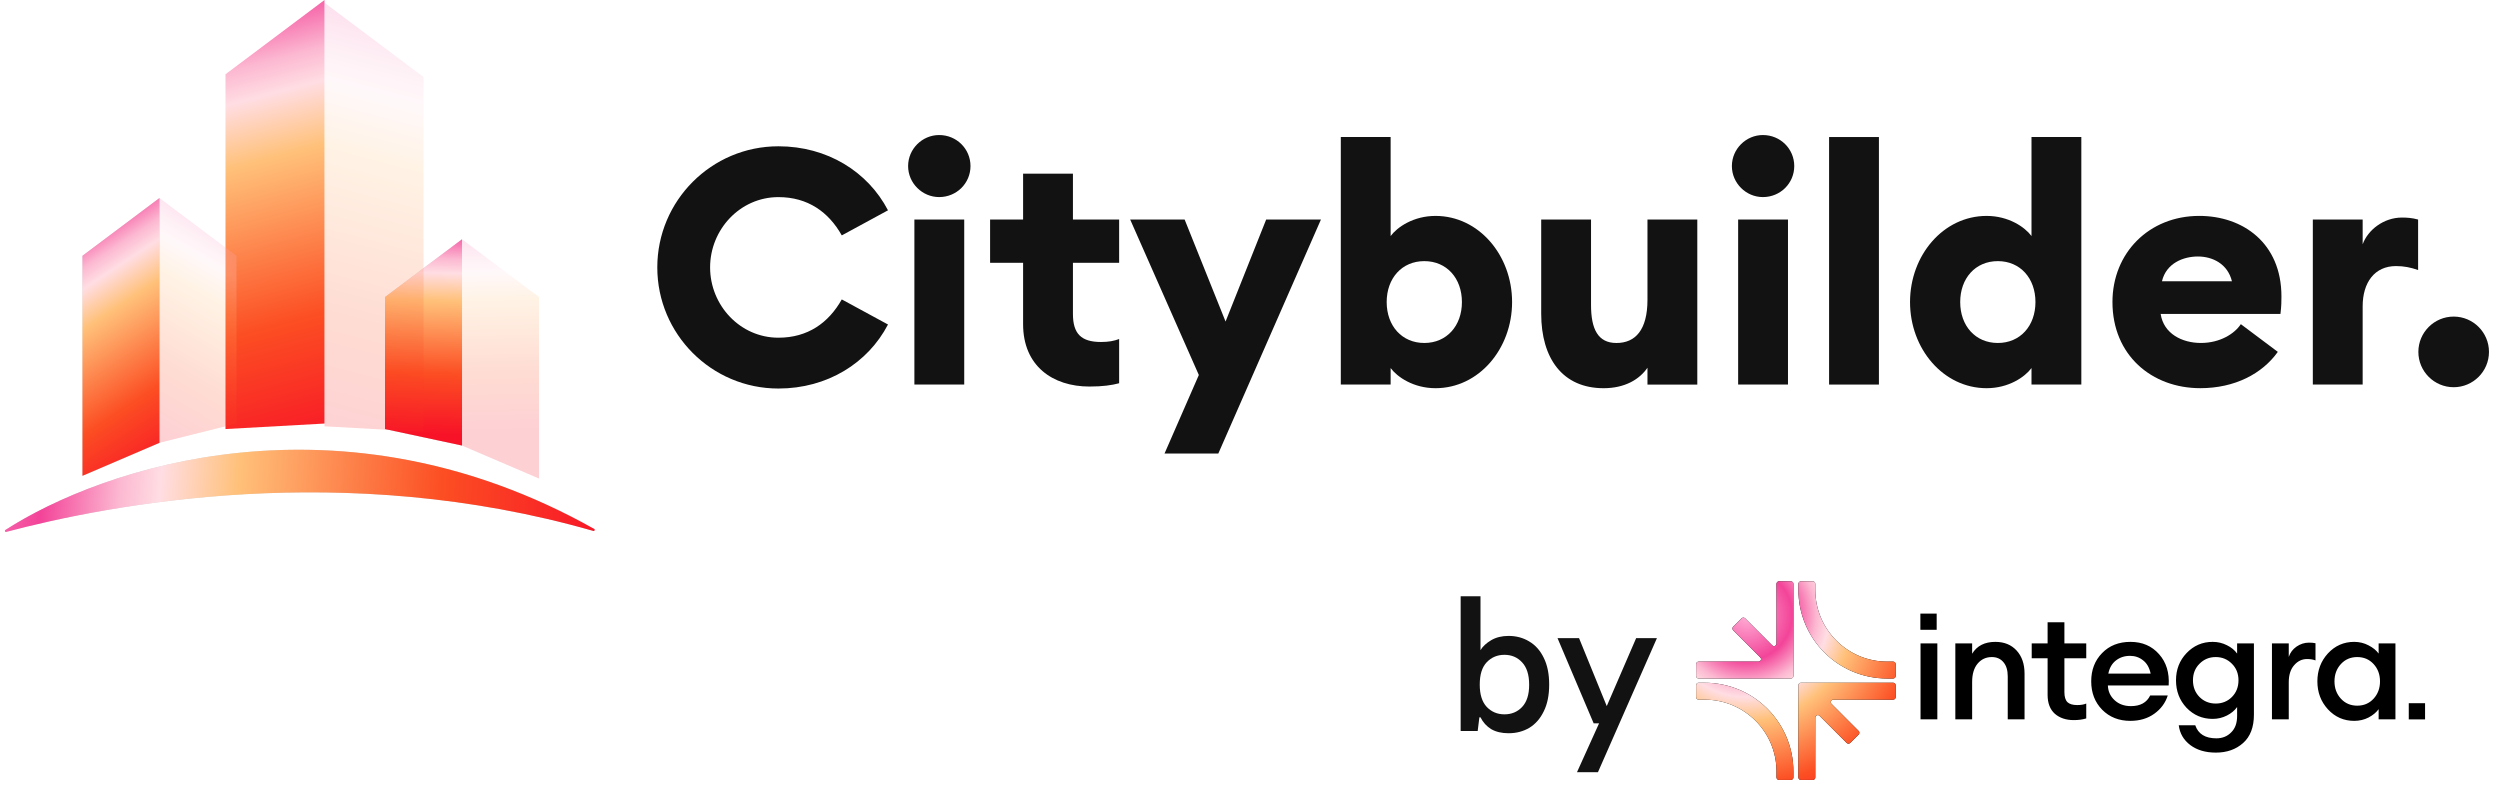
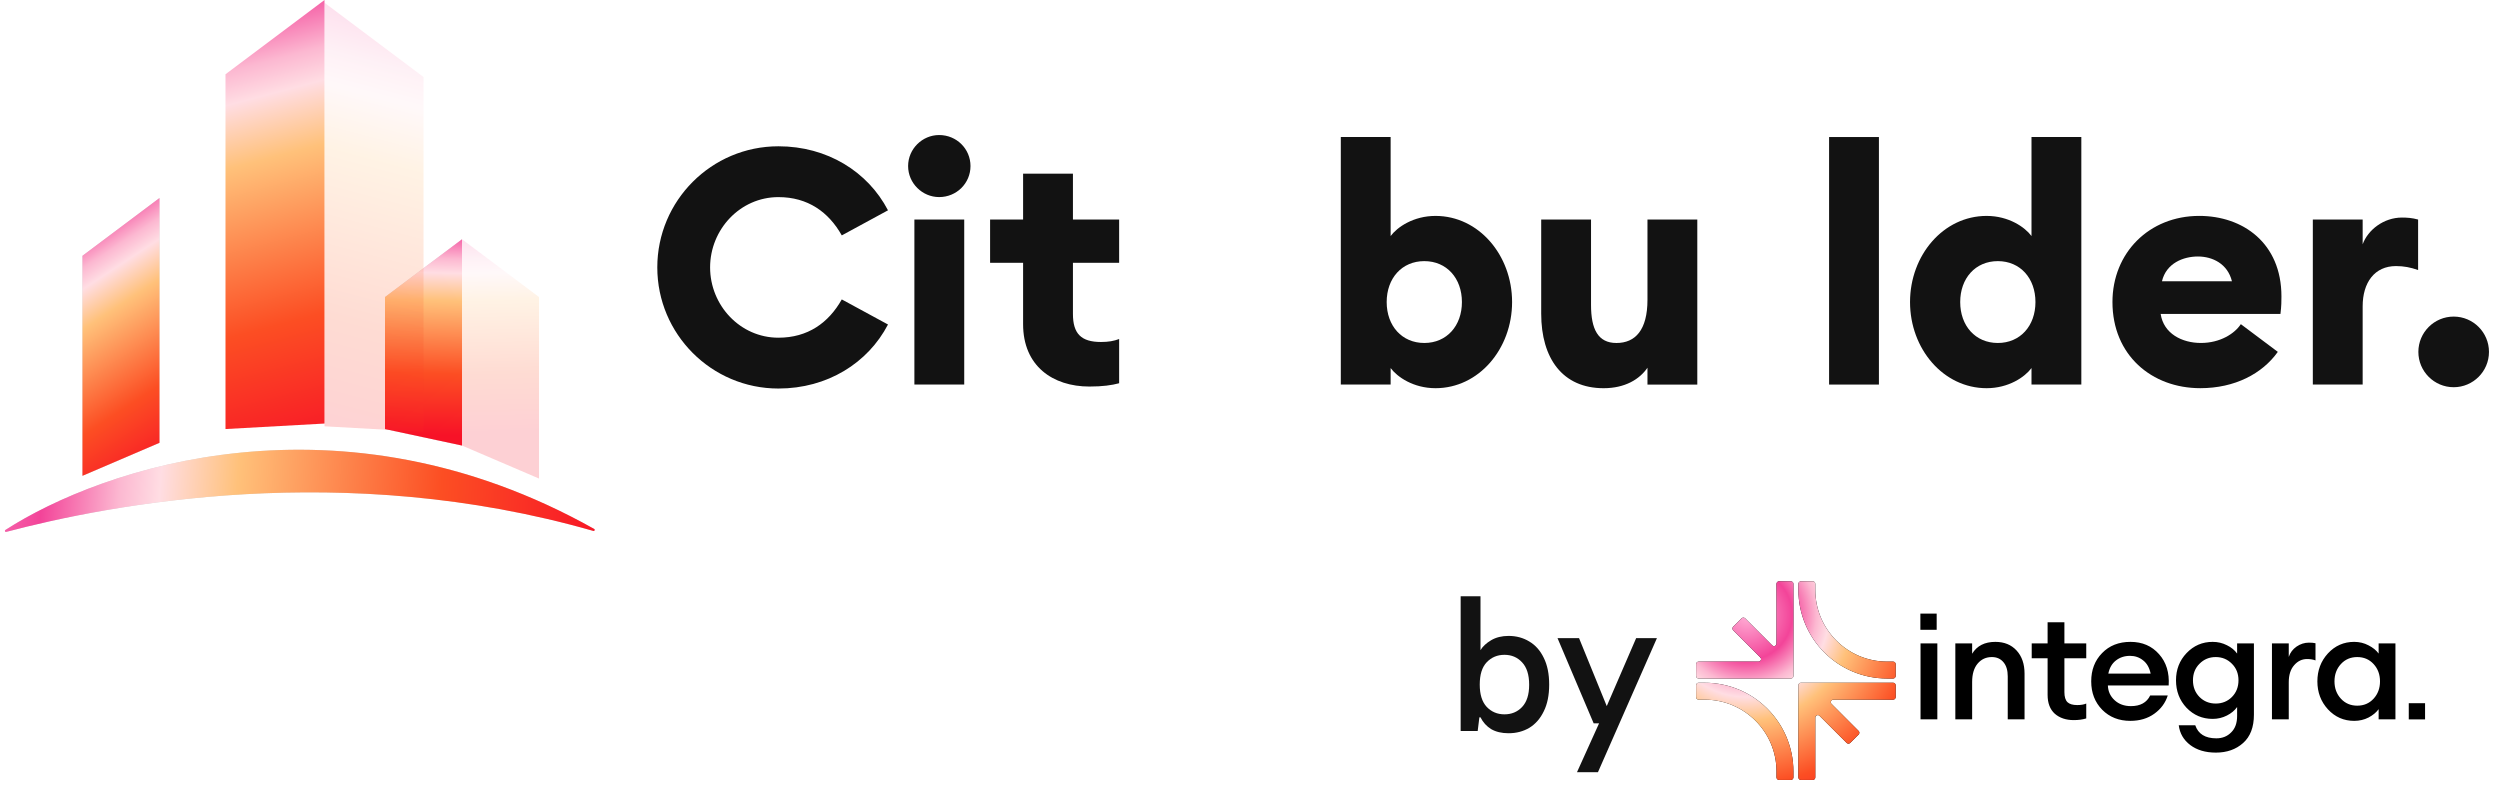
<svg xmlns="http://www.w3.org/2000/svg" width="342" height="108" viewBox="0 0 342 108" fill="none">
  <g clip-path="url(#clip0_706_3007)">
    <path d="M233.188 93.399C239.899 93.399 245.339 98.833 245.34 105.536V106.353C245.34 106.54 245.187 106.692 244.998 106.692H243.366C243.178 106.692 243.025 106.54 243.025 106.353V105.536C243.025 100.11 238.621 95.711 233.188 95.711H232.372C232.184 95.711 232.031 95.559 232.031 95.371V93.739C232.031 93.551 232.184 93.399 232.372 93.399H233.188ZM259.326 95.371C259.326 95.559 259.173 95.711 258.985 95.711H250.79C250.487 95.711 250.334 96.076 250.549 96.29L254.263 100C254.396 100.133 254.396 100.347 254.263 100.479L253.108 101.633C252.975 101.766 252.758 101.766 252.625 101.633L248.915 97.928C248.701 97.713 248.333 97.865 248.333 98.167V106.353C248.333 106.54 248.18 106.692 247.991 106.692H246.359C246.171 106.692 246.018 106.54 246.018 106.353V93.739C246.018 93.551 246.171 93.399 246.359 93.399H258.985C259.173 93.399 259.326 93.551 259.326 93.739V95.371ZM245.34 92.481C245.34 92.669 245.187 92.821 244.998 92.821H232.372C232.184 92.821 232.031 92.669 232.031 92.481V90.849C232.031 90.661 232.184 90.509 232.372 90.509H240.567C240.871 90.509 241.023 90.144 240.809 89.93L237.094 86.22C236.962 86.087 236.962 85.873 237.094 85.74L238.249 84.587C238.382 84.454 238.599 84.454 238.732 84.587L242.442 88.292C242.657 88.507 243.025 88.355 243.025 88.052V79.867C243.025 79.679 243.178 79.527 243.366 79.527H244.998C245.187 79.527 245.34 79.679 245.34 79.867V92.481ZM248.333 80.683C248.333 86.11 252.736 90.509 258.169 90.509H258.985C259.173 90.509 259.326 90.661 259.326 90.849V92.481C259.326 92.669 259.173 92.821 258.985 92.821H258.169C251.458 92.821 246.018 87.387 246.018 80.683V79.867C246.018 79.679 246.171 79.527 246.359 79.527H247.991C248.18 79.527 248.333 79.679 248.333 79.867V80.683Z" fill="black" />
    <path d="M233.188 93.399C239.899 93.399 245.339 98.833 245.34 105.536V106.353C245.34 106.54 245.187 106.692 244.998 106.692H243.366C243.178 106.692 243.025 106.54 243.025 106.353V105.536C243.025 100.11 238.621 95.711 233.188 95.711H232.372C232.184 95.711 232.031 95.559 232.031 95.371V93.739C232.031 93.551 232.184 93.399 232.372 93.399H233.188ZM259.326 95.371C259.326 95.559 259.173 95.711 258.985 95.711H250.79C250.487 95.711 250.334 96.076 250.549 96.29L254.263 100C254.396 100.133 254.396 100.347 254.263 100.479L253.108 101.633C252.975 101.766 252.758 101.766 252.625 101.633L248.915 97.928C248.701 97.713 248.333 97.865 248.333 98.167V106.353C248.333 106.54 248.18 106.692 247.991 106.692H246.359C246.171 106.692 246.018 106.54 246.018 106.353V93.739C246.018 93.551 246.171 93.399 246.359 93.399H258.985C259.173 93.399 259.326 93.551 259.326 93.739V95.371ZM245.34 92.481C245.34 92.669 245.187 92.821 244.998 92.821H232.372C232.184 92.821 232.031 92.669 232.031 92.481V90.849C232.031 90.661 232.184 90.509 232.372 90.509H240.567C240.871 90.509 241.023 90.144 240.809 89.93L237.094 86.22C236.962 86.087 236.962 85.873 237.094 85.74L238.249 84.587C238.382 84.454 238.599 84.454 238.732 84.587L242.442 88.292C242.657 88.507 243.025 88.355 243.025 88.052V79.867C243.025 79.679 243.178 79.527 243.366 79.527H244.998C245.187 79.527 245.34 79.679 245.34 79.867V92.481ZM248.333 80.683C248.333 86.11 252.736 90.509 258.169 90.509H258.985C259.173 90.509 259.326 90.661 259.326 90.849V92.481C259.326 92.669 259.173 92.821 258.985 92.821H258.169C251.458 92.821 246.018 87.387 246.018 80.683V79.867C246.018 79.679 246.171 79.527 246.359 79.527H247.991C248.18 79.527 248.333 79.679 248.333 79.867V80.683Z" fill="url(#paint0_radial_706_3007)" />
    <path d="M302.693 87.808C303.39 87.808 304.037 87.96 304.637 88.265C305.236 88.556 305.702 88.937 306.037 89.408V88.016H308.336V97.762C308.336 99.48 307.841 100.775 306.852 101.648C305.877 102.52 304.637 102.957 303.132 102.957C301.711 102.957 300.54 102.611 299.621 101.918C298.715 101.225 298.193 100.325 298.053 99.216H300.31C300.715 100.408 301.676 101.004 303.194 101.004C304.017 101.004 304.693 100.733 305.222 100.193C305.765 99.667 306.037 98.918 306.037 97.949V96.723C305.702 97.194 305.236 97.582 304.637 97.886C304.037 98.191 303.39 98.344 302.693 98.344C301.286 98.344 300.095 97.838 299.119 96.827C298.158 95.801 297.677 94.548 297.677 93.066C297.677 91.597 298.158 90.357 299.119 89.346C300.095 88.32 301.286 87.808 302.693 87.808ZM291.45 87.808C293.066 87.808 294.369 88.369 295.358 89.491C296.347 90.599 296.786 92.026 296.675 93.772H288.357C288.385 94.575 288.691 95.247 289.276 95.788C289.861 96.328 290.607 96.598 291.512 96.598C292.794 96.598 293.672 96.113 294.145 95.143H296.549C296.229 96.155 295.616 96.986 294.71 97.637C293.805 98.288 292.71 98.614 291.429 98.614C289.868 98.614 288.587 98.108 287.583 97.097C286.58 96.072 286.078 94.776 286.078 93.211C286.078 91.645 286.573 90.357 287.562 89.346C288.551 88.32 289.847 87.808 291.45 87.808ZM322.053 87.808C322.764 87.808 323.419 87.967 324.018 88.285C324.617 88.59 325.077 88.964 325.397 89.408V88.016H327.696V98.406H325.397V97.014C325.077 97.457 324.617 97.838 324.018 98.156C323.419 98.461 322.764 98.614 322.053 98.614C320.632 98.614 319.434 98.087 318.459 97.034C317.497 95.982 317.017 94.707 317.017 93.211C317.017 91.715 317.497 90.44 318.459 89.387C319.434 88.334 320.632 87.808 322.053 87.808ZM282.41 88.016H285.399V90.052H282.41V94.686C282.41 95.323 282.55 95.781 282.829 96.058C283.107 96.321 283.553 96.453 284.166 96.453C284.668 96.453 285.079 96.383 285.399 96.245V98.281C284.898 98.434 284.326 98.51 283.685 98.51C282.627 98.51 281.763 98.219 281.094 97.637C280.439 97.041 280.112 96.182 280.112 95.06V90.052H277.938V88.016H280.112V85.127H282.41V88.016ZM331.749 98.417H329.519V96.2H331.749V98.417ZM265.028 98.406H262.729V88.016H265.028V98.406ZM272.966 87.808C274.179 87.808 275.147 88.203 275.871 88.992C276.596 89.782 276.958 90.835 276.958 92.151V98.406H274.659V92.525C274.659 91.694 274.464 91.05 274.074 90.592C273.683 90.121 273.154 89.886 272.486 89.886C271.691 89.886 271.043 90.184 270.542 90.779C270.04 91.375 269.789 92.213 269.789 93.294V98.406H267.49V88.016H269.789V89.429C270.444 88.348 271.503 87.808 272.966 87.808ZM315.861 87.912C316.223 87.912 316.523 87.939 316.76 87.995V90.343C316.425 90.218 316.042 90.156 315.61 90.156C314.914 90.156 314.321 90.44 313.834 91.008C313.346 91.562 313.102 92.338 313.102 93.335V98.406H310.803V88.016H313.102V89.865C313.297 89.283 313.653 88.812 314.168 88.452C314.697 88.092 315.262 87.912 315.861 87.912ZM322.471 89.886C321.566 89.886 320.82 90.204 320.235 90.842C319.65 91.479 319.357 92.269 319.357 93.211C319.357 94.153 319.65 94.942 320.235 95.58C320.82 96.217 321.566 96.536 322.471 96.536C323.377 96.536 324.122 96.217 324.708 95.58C325.293 94.942 325.585 94.153 325.585 93.211C325.585 92.269 325.293 91.479 324.708 90.842C324.122 90.205 323.377 89.886 322.471 89.886ZM303.111 89.886C302.233 89.886 301.495 90.191 300.895 90.8C300.296 91.396 299.997 92.151 299.997 93.066C299.997 93.98 300.296 94.742 300.895 95.351C301.495 95.947 302.233 96.245 303.111 96.245C303.989 96.245 304.727 95.947 305.326 95.351C305.925 94.742 306.225 93.98 306.225 93.066C306.225 92.151 305.926 91.396 305.326 90.8C304.727 90.191 303.989 89.886 303.111 89.886ZM291.387 89.72C290.635 89.72 289.987 89.934 289.444 90.364C288.914 90.779 288.573 91.375 288.419 92.151H294.209C294.041 91.348 293.7 90.745 293.185 90.343C292.669 89.927 292.07 89.72 291.387 89.72ZM264.937 86.159H262.707V83.941H264.937V86.159Z" fill="black" />
  </g>
  <path d="M206.372 100.307C205.434 100.307 204.64 100.119 203.991 99.744C203.36 99.351 202.873 98.814 202.532 98.131H202.378L202.148 100H199.818V81.566H202.532V88.939C202.839 88.427 203.326 87.975 203.991 87.582C204.657 87.19 205.451 86.993 206.372 86.993C207.431 86.993 208.378 87.249 209.214 87.761C210.051 88.257 210.708 88.999 211.186 89.989C211.681 90.979 211.928 92.2 211.928 93.65C211.928 95.101 211.681 96.322 211.186 97.312C210.708 98.302 210.051 99.053 209.214 99.565C208.378 100.06 207.431 100.307 206.372 100.307ZM205.809 97.721C206.782 97.721 207.584 97.388 208.216 96.723C208.864 96.04 209.189 95.024 209.189 93.676C209.189 92.31 208.864 91.286 208.216 90.603C207.584 89.921 206.782 89.579 205.809 89.579C204.836 89.579 204.025 89.921 203.377 90.603C202.745 91.269 202.429 92.285 202.429 93.65C202.429 94.999 202.745 96.014 203.377 96.697C204.025 97.38 204.836 97.721 205.809 97.721ZM215.733 105.633L218.754 98.95H218.012L213.07 87.301H216.015L219.804 96.595L223.824 87.301H226.666L218.601 105.633H215.733Z" fill="#121212" />
  <g clip-path="url(#clip1_706_3007)">
    <g clip-path="url(#clip2_706_3007)">
      <path d="M81.28 72.356C46.547 52.849 13.915 63.986 0.737 72.501C0.595 72.593 0.691 72.805 0.855 72.761C15.074 69.009 46.972 62.815 81.17 72.633C81.341 72.682 81.436 72.443 81.28 72.356Z" fill="#D9D9D9" />
      <path d="M81.28 72.356C46.547 52.849 13.915 63.986 0.737 72.501C0.595 72.593 0.691 72.805 0.855 72.761C15.074 69.009 46.972 62.815 81.17 72.633C81.341 72.682 81.436 72.443 81.28 72.356Z" fill="url(#paint1_linear_706_3007)" />
      <path d="M11.281 34.991V65.09L21.816 60.575V27.09L11.281 34.991Z" fill="#D9D9D9" />
      <path d="M11.281 34.991V65.09L21.816 60.575V27.09L11.281 34.991Z" fill="url(#paint2_linear_706_3007)" />
      <path d="M52.668 40.636V58.695L63.203 60.953V32.734L52.668 40.636Z" fill="#D9D9D9" />
      <path d="M52.668 40.636V58.695L63.203 60.953V32.734L52.668 40.636Z" fill="url(#paint3_linear_706_3007)" />
      <path d="M73.738 40.636V65.467L63.203 60.953V32.734L73.738 40.636Z" fill="url(#paint4_linear_706_3007)" fill-opacity="0.2" />
      <path d="M30.848 10.159V58.693L44.392 57.941V0L30.848 10.159Z" fill="url(#paint5_linear_706_3007)" />
      <path d="M57.939 10.537V59.072L44.395 58.32V0.379L57.939 10.537Z" fill="url(#paint6_linear_706_3007)" fill-opacity="0.2" />
-       <path d="M32.351 34.991V57.942L21.816 60.575V27.09L32.351 34.991Z" fill="url(#paint7_linear_706_3007)" fill-opacity="0.2" />
      <path d="M335.663 52.971C332.997 52.971 330.832 50.803 330.832 48.139C330.832 45.476 332.997 43.309 335.663 43.309C338.327 43.309 340.492 45.476 340.492 48.139C340.492 50.803 338.327 52.971 335.663 52.971Z" fill="#121212" />
      <path d="M316.395 52.607V30.033H323.212V33.419C323.935 31.432 326.102 29.762 328.585 29.762C329.262 29.762 329.984 29.807 330.797 30.033V36.941C329.758 36.579 328.856 36.399 327.771 36.399C324.836 36.399 323.212 38.656 323.212 41.907V52.607H316.395Z" fill="#121212" />
      <path d="M300.996 53.103C294.357 53.103 288.984 48.588 288.984 41.319C288.984 34.592 293.997 29.535 300.86 29.535C306.819 29.535 312.101 33.237 312.101 40.551C312.101 41.138 312.101 41.861 311.967 42.944H295.578C295.983 45.653 298.511 46.917 301.086 46.917C303.704 46.917 305.691 45.653 306.547 44.344L311.605 48.136C309.482 51.116 305.736 53.103 300.996 53.103ZM300.678 35.088C298.692 35.088 296.346 35.991 295.757 38.474H305.328C304.742 36.082 302.665 35.088 300.678 35.088Z" fill="#121212" />
      <path d="M271.768 53.105C265.855 53.105 261.293 47.732 261.293 41.321C261.293 34.909 265.855 29.537 271.768 29.537C274.792 29.537 277.005 31.072 277.909 32.291V18.746H284.726V52.608H277.909V50.35C277.005 51.569 274.792 53.105 271.768 53.105ZM273.304 46.919C276.373 46.919 278.45 44.571 278.45 41.321C278.45 38.07 276.373 35.722 273.304 35.722C270.233 35.722 268.156 38.07 268.156 41.321C268.156 44.571 270.233 46.919 273.304 46.919Z" fill="#121212" />
      <path d="M250.219 52.608V18.746H257.036V52.608H250.219Z" fill="#121212" />
-       <path d="M241.164 26.961C238.863 26.961 236.922 25.064 236.922 22.717C236.922 20.369 238.863 18.473 241.164 18.473C243.558 18.473 245.454 20.369 245.454 22.717C245.454 25.064 243.558 26.961 241.164 26.961ZM237.778 52.605V30.031H244.596V52.605H237.778Z" fill="#121212" />
      <path d="M219.369 53.106C213.771 53.106 210.836 49.043 210.836 42.903V30.035H217.653V41.729C217.653 45.025 218.602 46.921 221.13 46.921C223.703 46.921 225.374 45.16 225.374 41.006V30.035H232.19V52.61H225.374V50.307C224.29 51.887 222.304 53.106 219.369 53.106Z" fill="#121212" />
      <path d="M196.38 53.105C193.355 53.105 191.142 51.569 190.239 50.35V52.608H183.422V18.746H190.239V32.291C191.142 31.072 193.355 29.537 196.38 29.537C202.294 29.537 206.854 34.909 206.854 41.321C206.854 47.732 202.294 53.105 196.38 53.105ZM194.845 46.919C197.915 46.919 199.991 44.571 199.991 41.321C199.991 38.07 197.915 35.722 194.845 35.722C191.774 35.722 189.698 38.07 189.698 41.321C189.698 44.571 191.774 46.919 194.845 46.919Z" fill="#121212" />
-       <path d="M166.664 62.046H159.305L164 51.3L154.609 30.035H162.059L167.657 43.986L173.211 30.035H180.705L166.664 62.046Z" fill="#121212" />
      <path d="M149.035 52.879C144.024 52.879 139.96 50.08 139.96 44.346V35.948H135.445V30.034H139.96V23.758H146.778V30.034H153.098V35.948H146.778V42.946C146.778 45.655 147.906 46.784 150.615 46.784C151.654 46.784 152.376 46.648 153.098 46.377V52.427C152.105 52.698 150.841 52.879 149.035 52.879Z" fill="#121212" />
      <path d="M128.475 26.961C126.172 26.961 124.23 25.064 124.23 22.717C124.23 20.369 126.172 18.473 128.475 18.473C130.867 18.473 132.764 20.369 132.764 22.717C132.764 25.064 130.867 26.961 128.475 26.961ZM125.088 52.605V30.031H131.906V52.605H125.088Z" fill="#121212" />
      <path d="M106.488 53.151C97.322 53.151 89.918 45.701 89.918 36.581C89.918 27.461 97.322 20.012 106.488 20.012C113.17 20.012 118.723 23.488 121.477 28.77L115.156 32.202C113.35 28.996 110.506 26.965 106.488 26.965C101.25 26.965 97.142 31.389 97.142 36.581C97.142 41.773 101.25 46.198 106.488 46.198C110.506 46.198 113.35 44.166 115.156 40.961L121.477 44.392C118.723 49.675 113.17 53.151 106.488 53.151Z" fill="#121212" />
    </g>
  </g>
  <defs>
    <radialGradient id="paint0_radial_706_3007" cx="0" cy="0" r="1" gradientTransform="matrix(20.516 22.427 -22.691 20.712 238.999 84.167)" gradientUnits="userSpaceOnUse">
      <stop stop-color="#FFAFD6" />
      <stop offset="0.202" stop-color="#F34499" />
      <stop offset="0.31" stop-color="#FCB8D1" />
      <stop offset="0.366" stop-color="#FFDDE3" />
      <stop offset="0.474" stop-color="#FFC17A" />
      <stop offset="0.759" stop-color="#FC4E23" />
      <stop offset="1" stop-color="#F71227" />
    </radialGradient>
    <linearGradient id="paint1_linear_706_3007" x1="-13.925" y1="66.219" x2="83.522" y2="73.367" gradientUnits="userSpaceOnUse">
      <stop stop-color="#FFAFD6" />
      <stop offset="0.202" stop-color="#F34499" />
      <stop offset="0.31" stop-color="#FCB8D1" />
      <stop offset="0.366" stop-color="#FFDDE3" />
      <stop offset="0.474" stop-color="#FFC17A" />
      <stop offset="0.759" stop-color="#FC4E23" />
      <stop offset="1" stop-color="#F71227" />
    </linearGradient>
    <linearGradient id="paint2_linear_706_3007" x1="-1.511" y1="29.347" x2="21.889" y2="64.954" gradientUnits="userSpaceOnUse">
      <stop stop-color="#FFAFD6" />
      <stop offset="0.202" stop-color="#F34499" />
      <stop offset="0.31" stop-color="#FCB8D1" />
      <stop offset="0.366" stop-color="#FFDDE3" />
      <stop offset="0.474" stop-color="#FFC17A" />
      <stop offset="0.759" stop-color="#FC4E23" />
      <stop offset="1" stop-color="#F71227" />
    </linearGradient>
    <linearGradient id="paint3_linear_706_3007" x1="56.806" y1="24.457" x2="56.054" y2="59.448" gradientUnits="userSpaceOnUse">
      <stop stop-color="#FFAFD6" />
      <stop offset="0.202" stop-color="#F34499" />
      <stop offset="0.31" stop-color="#FCB8D1" />
      <stop offset="0.366" stop-color="#FFDDE3" />
      <stop offset="0.474" stop-color="#FFC17A" />
      <stop offset="0.759" stop-color="#FC4E23" />
      <stop offset="1" stop-color="#F71227" />
    </linearGradient>
    <linearGradient id="paint4_linear_706_3007" x1="69.599" y1="24.457" x2="70.352" y2="59.448" gradientUnits="userSpaceOnUse">
      <stop stop-color="#FFAFD6" />
      <stop offset="0.202" stop-color="#F34499" />
      <stop offset="0.31" stop-color="#FCB8D1" />
      <stop offset="0.366" stop-color="#FFDDE3" />
      <stop offset="0.474" stop-color="#FFC17A" />
      <stop offset="0.759" stop-color="#FC4E23" />
      <stop offset="1" stop-color="#F71227" />
    </linearGradient>
    <linearGradient id="paint5_linear_706_3007" x1="24.452" y1="-13.545" x2="44.465" y2="62.319" gradientUnits="userSpaceOnUse">
      <stop stop-color="#FFAFD6" />
      <stop offset="0.202" stop-color="#F34499" />
      <stop offset="0.31" stop-color="#FCB8D1" />
      <stop offset="0.366" stop-color="#FFDDE3" />
      <stop offset="0.474" stop-color="#FFC17A" />
      <stop offset="0.759" stop-color="#FC4E23" />
      <stop offset="1" stop-color="#F71227" />
    </linearGradient>
    <linearGradient id="paint6_linear_706_3007" x1="64.335" y1="-13.166" x2="44.321" y2="62.698" gradientUnits="userSpaceOnUse">
      <stop stop-color="#FFAFD6" />
      <stop offset="0.202" stop-color="#F34499" />
      <stop offset="0.31" stop-color="#FCB8D1" />
      <stop offset="0.366" stop-color="#FFDDE3" />
      <stop offset="0.474" stop-color="#FFC17A" />
      <stop offset="0.759" stop-color="#FC4E23" />
      <stop offset="1" stop-color="#F71227" />
    </linearGradient>
    <linearGradient id="paint7_linear_706_3007" x1="45.143" y1="29.079" x2="25.66" y2="62.723" gradientUnits="userSpaceOnUse">
      <stop stop-color="#FFAFD6" />
      <stop offset="0.202" stop-color="#F34499" />
      <stop offset="0.31" stop-color="#FCB8D1" />
      <stop offset="0.366" stop-color="#FFDDE3" />
      <stop offset="0.474" stop-color="#FFC17A" />
      <stop offset="0.759" stop-color="#FC4E23" />
      <stop offset="1" stop-color="#F71227" />
    </linearGradient>
    <clipPath id="clip0_706_3007">
      <rect width="99.968" height="27.165" fill="white" transform="translate(232.031 79.527)" />
    </clipPath>
    <clipPath id="clip1_706_3007">
      <rect width="342" height="74.744" fill="white" />
    </clipPath>
    <clipPath id="clip2_706_3007">
      <rect width="342" height="74.744" fill="white" />
    </clipPath>
  </defs>
</svg>